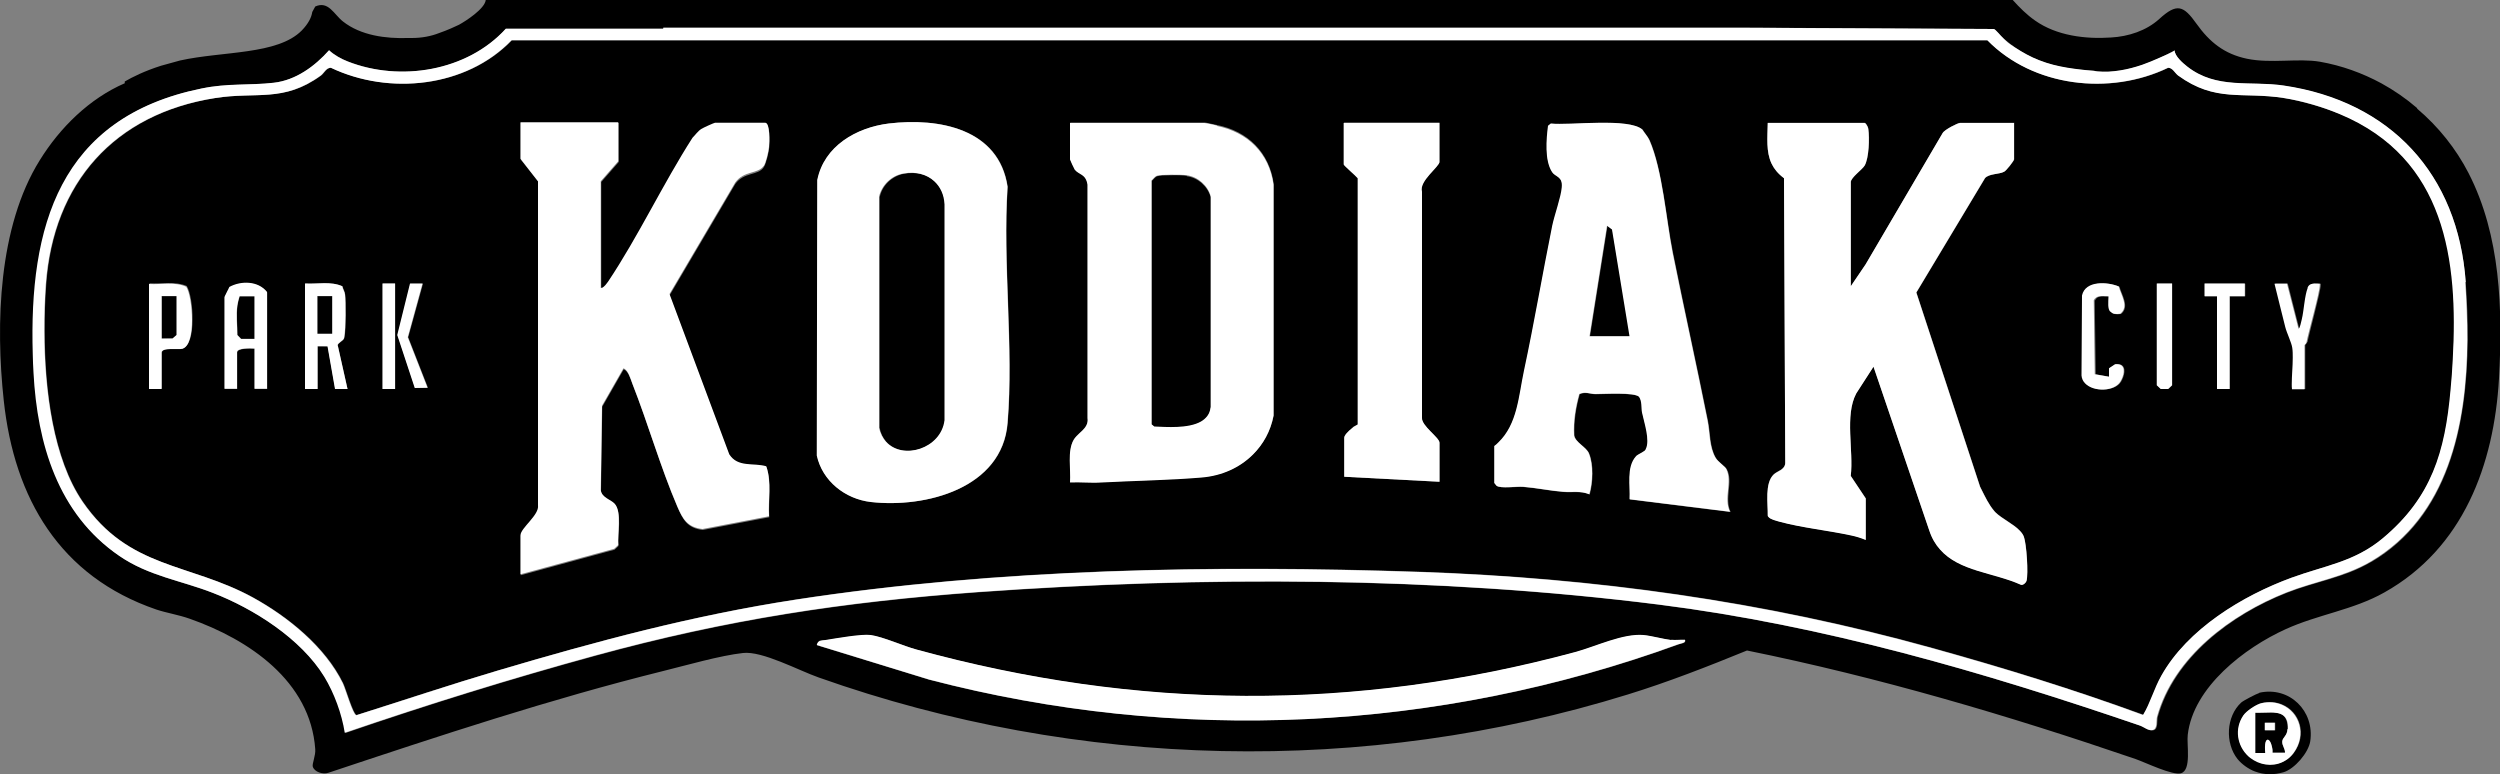
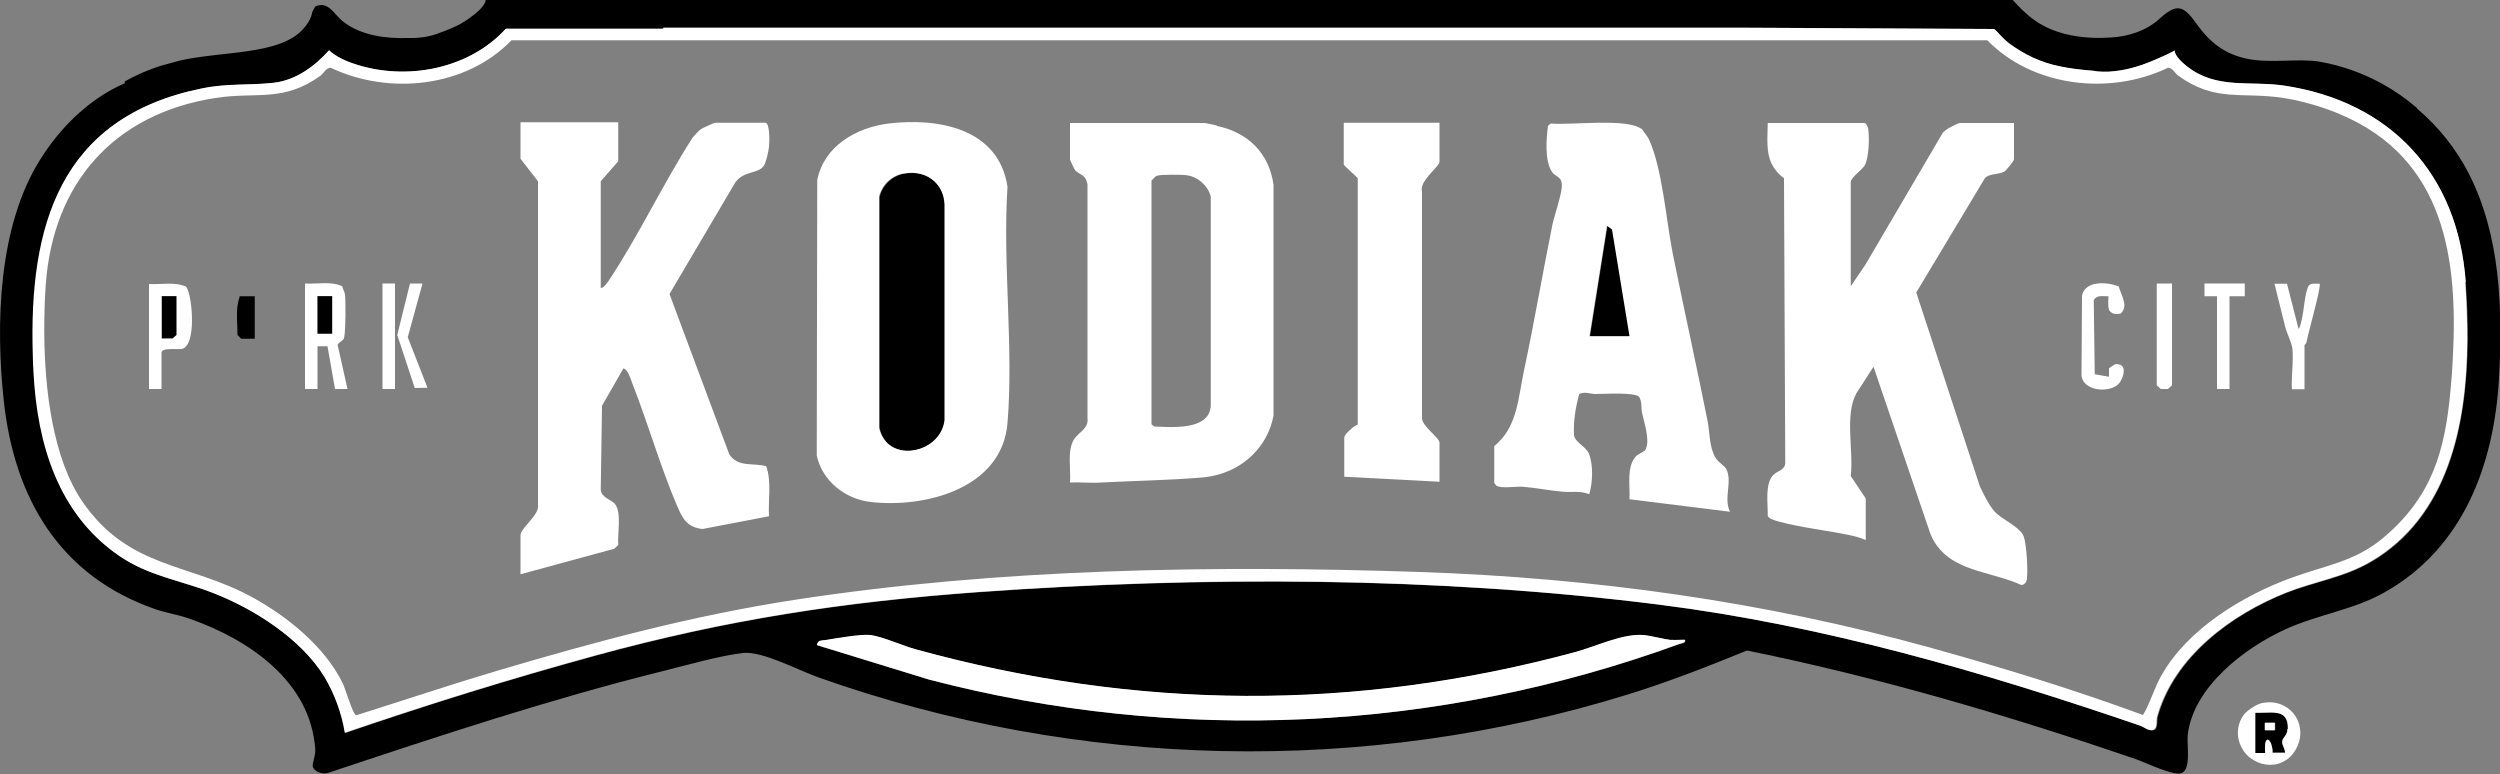
<svg xmlns="http://www.w3.org/2000/svg" id="Layer_1" version="1.1" viewBox="0 0 1000 309.8">
  <rect x="0" y="0" width="1000" height="309.8" fill="#808080" stroke="none" />
  <defs>
    <style>
      .st0 {
        fill: #fff;
      }
    </style>
  </defs>
  <g>
-     <path d="M936.2,45.7c-6.8-2.8-15.4-5.3-22.6-6.5-16.5-2.6-27.2,1.9-42.2-9-1.3-1-2.1-3.1-4-3.1-23.3,11.3-54,7.7-72.3-11h-95.7s-434.1,0-434.1,0h0s-60.5,0-60.5,0c-18.2,18.9-49,22.1-72.3,11-1.9,0-2.7,2.1-4,3.1-15,10.9-25.7,6.4-42.2,9-40.4,6.4-64.9,33.9-67.8,74.7-.4,5.7-.7,12-.6,18.6,0,23.6,3.5,51,15.3,68.2,18.6,27.1,42.6,24.4,68.1,38.3,14,7.7,28.9,19.7,36,34.3,1.1,2.2,4,12.5,5.4,12.7,18.8-6,37.5-12.2,56.4-17.8,39.8-11.8,78.2-22.1,119.2-28.4,81.3-12.5,167.1-13.9,250-11.1,69.4,2.4,137.2,11.7,204.5,30.4,28.5,7.9,56.9,16.7,84.6,26.8,3-4.8,4.5-10.6,7.3-15.7,10.5-18.7,32.4-32,52.1-39.2,13.3-4.8,25.1-6.2,36.5-15.8,19.6-16.4,24.9-34.7,27.1-59.2.4-4.1.7-8.2.9-12.3,2.3-39.8-2.9-80.4-45.1-98.1ZM73.2,139.4c-1.8.5-8.4-.7-8.4,1.6v14.5h0s-5,0-5,0h0v-42.2h0c5,.3,10.3-.9,14.9,1.1,1.4,2.2,2.4,8.1,2.3,13.5,0,5.5-1.1,10.5-3.8,11.3ZM106.9,155.6h-5v-16.1c-1.6-.1-7-.3-7,1.5v14.6h-5v-36.6s0-.2.1-.4c.2-.4.4-.9.7-1.4.2-.3.3-.7.5-1,.1-.2.2-.4.3-.6.1-.3.3-.5.3-.6,4.7-2.6,11.6-2.5,15.1,2v38.7ZM139.1,155.6h-5l-3-17h0c0-.1-4-.1-4-.1v17.1h0s-5,0-5,0h0v-42.2h0c5,.3,10.3-.9,14.9,1.1.3,1.1,1,2.2,1.1,3.4.3,2.5.4,13.7-.3,16.9,0,.3-.1.6-.2.7-.4.9-2.2,1.6-2.5,2.6l3.9,17.4h0,0ZM158.1,155.6h-5v-42.2h5v42.2ZM166.1,155.2h0s-7-21.1-7-21.1h0s0,0,0,0l5.1-20.6h5l-5.9,21.4,7.9,20.2h-5ZM291.8,182.1c3.4,5.4,9.7,3.2,14.8,4.8,2.2,6.2.7,13.4,1.1,20l-26.6,5.1s0,0,0,0h0c-6-.7-7.9-4-10.1-9.1-6.7-15.6-11.7-33.2-18-49.2-.8-2-1.6-5.2-3.5-6l-8.6,15-.5,33.7c.3,3,4.1,3.9,5.6,5.5,2.9,3.3,1,12.1,1.4,16.5l-1.6,1.5-37.5,10.2h0s0,0,0,0v-15.6c0-2.9,7.7-8.1,7.1-12V72.8s-7.1-9-7.1-9v-14.6h39.2v15.6l-7,8v42.7c.1,0,.3,0,.4-.1,0,0,0,0,0,0,0,0,0,0,.2,0,.5-.2.9-.6,1.2-1,.4-.5.7-1,1-1.4,12.1-18,22-39.2,33.8-57.6,1.2-1.1,2.3-2.7,3.5-3.5.7-.5,5.2-2.5,5.5-2.5h20.1s0,0,0,0c1.9,0,1.7,7.6,1.5,9.6-.2,1.9-1.2,6.4-2.2,7.9-2.2,3.4-7.9,1.8-11.4,6.7l-26.3,44.6,23.9,64.1ZM403.1,169.2c-2.1,26.1-32.7,34.1-54.7,31.6-10.2-1.2-19.3-8.4-21.6-18.6h0s.2-110.2.2-110.2c2.7-13.5,15.7-21,28.6-22.6h0c20.1-2.4,44.1,2.1,47.5,25.3,0,0,0,0,0,0s0,0,0,0c-2,30.6,2.5,64.2,0,94.5ZM509.5,166.1c-1.2,6.2-4.1,11.4-8.2,15.5-5.2,5.2-12.4,8.5-20.4,9.2-12.9,1.1-27.1,1.3-40.2,2-4.2.2-8.4-.2-12.6,0,.5-5.2-1.2-12.5,1.5-17.1.3-.5.7-.9,1.1-1.4.7-.7,1.6-1.5,2.4-2.3,1.3-1.3,2.3-2.8,2-4.9v-93.4c-.7-4.4-3.4-3.9-5.1-6-.4-.5-1.9-3.8-1.9-4.1v-14.6h0s53.7,0,53.7,0h0c.7,0,3.7.8,5,1,12.3,2.5,20.9,10.9,22.7,23.5v92.4ZM575.8,64.7c0,2-8.3,7.7-7.1,12v90.4c-.2,3.3,7.1,7.9,7.1,10v15.6h0s0,0,0,0l-38.1-2v-15.6c0-1,1.6-2.7,3.2-3.9.3-.2.5-.4.7-.6,0,0,0,0,0,0,0,0,0,0,.1,0,.5-.4,1.1-.7,1.4-.8v-98.5c-.8-1-5.6-5.1-5.6-5.5v-16.6h38.2v15.6ZM692.2,204.8h0s-40.2-5-40.2-5c.3-5.4-1.3-12.7,2.5-17.1,0,0,0,0,0,0,0,0,0,0,0,0,0,0,0,0,.1-.1,0,0,.2-.2.3-.3.8-.6,2-1.1,2.8-1.7,0,0,.1,0,.2-.1.1,0,.2-.2.3-.3.1-.1.2-.3.3-.5,1.8-3.5-.7-10.7-1.5-14.6-.4-2,.1-4.3-1.2-6.3-1.9-1.9-13.9-1.1-17.5-1.1-2.1,0-4-1.1-6.4,0-1.5,5.3-2.4,10.9-2.1,16.5.4,2.8,4.8,4.6,5.9,7.2,1.9,4.6,1.5,11.7.2,16.4,0,0,0,0,0,0,0,0,0,0,0,0-3.6-1.5-6.9-.7-10.5-1-5.2-.4-10.8-1.6-16-2-2.7-.2-8.9.7-10.6-.4l-.9-1.1v-14.8s0,0,0,0h0c.6-.5,1.1-.9,1.6-1.4,7.6-7.4,8.1-18.6,10.3-28.8,4.1-19.2,7.4-38.7,11.3-58,.9-4.4,3.5-11.4,3.8-15.3.3-4.4-2.7-4.1-3.9-6.1-3.1-4.7-2.3-13.2-1.6-18.5h0s1.1-.9,1.1-.9c7.8.9,31.1-2.4,36.6,2.4.8,1.4,2.2,2.9,2.8,4.2,5.2,12,6.6,31.7,9.3,44.9,4.5,22.5,9.5,44.9,14,67.3,1,4.9.6,10.5,3.2,14.9,1.1,1.8,3.7,3.3,4.4,4.6,2.6,5-1.2,11.6,1.5,17.1h0ZM810.6,232.3c-.2.7-1.4,1.8-2.3,1.5-10.9-4.9-24.6-5.3-32.3-14.1-1.8-2-3.2-4.5-4.3-7.6l-22.3-65.5-6.9,10.7c-4.7,8.8-1,22.9-2.2,33l6,9v16.6c-1.8-.8-3.8-1.4-5.8-1.8-9.2-2-19.8-3-28.7-5.5-1.3-.4-3.6-.8-4.4-1.9-.1-.2-.2-.3-.3-.5.1-4.8-1.3-13,2.4-16.5,1.4-1.4,4.4-1.8,4.6-4.5l-.5-114c-2.5-1.8-4-3.7-5-5.9-2.2-4.7-1.7-10.2-1.5-16.2h38.7c.2,0,.3.1.5.3.5.5,1,1.6,1.1,2.2.5,3.5.2,11.6-1.5,14.6-.9,1.5-5.5,4.8-5.5,6.5v41.7l5.9-8.7,30.8-52.5c.7-1.4,6.1-4.1,7-4.1h21.6s0,0,0,0v14.6c0,.6-3.2,4.6-4,5-2,1-5.8.7-7.6,2.5l-27.5,45.8,25.5,77.7c.2.4.4.8.6,1.2,0,0,0,0,0,0,1.4,2.8,2.9,6,4.9,8.3.2.2.4.4.6.7,2.7,2.6,7.3,4.7,9.8,7.4.6.7,1.1,1.4,1.5,2.2,1.2,2.9,1.9,15,1.1,17.8ZM837.9,120.1l.4,29.6,5.5,1v-3.4c.1,0,2.5-1.6,2.5-1.6.9,0,1.6,0,2.1.2,2.2,1,1.4,4.5,0,6.8-2.4,3.9-10.8,4.2-14.1.6-.8-.8-1.3-1.9-1.4-3.1l.2-32c1.3-6,10.3-5.5,14.7-3.5,0,0,0,0,0,0,0,0,0,0,0,0,0,0,0,0,0,0h0s0,0,0,0c.9,3.4,4.2,8,.6,10.9-2,.3-3.2,0-3.8-.8-1.1-1.3-.8-3.7-.7-6.2-2.3,0-4.8-.7-5.9,1.6ZM868.9,154.1l-1.5,1.5h-3l-1.5-1.5v-40.7h6v40.7ZM898,118.5h0s-6,0-6,0v37.1h-5v-37.1h-5s0,0,0,0v-5h16.1v5ZM922.9,136.8c-.1.6-.8,1-.8,1.2v17.6h0s-5,0-5,0c0-.7-.1-1.3-.1-2,0-3.4.3-7.1.4-10.6,0-1.4,0-2.7-.2-4h0c-.3-2.1-2.2-5.9-2.8-8.3-1.4-5.8-2.8-11.6-4.3-17.3h0s0,0,0,0h5c0,0,4.6,18.1,4.6,18.1.5,0,1.1-2.8,1.3-3.7.8-3.7,1.1-9.4,2.4-12.7.8-2.2,2.9-1.7,4.9-1.6,0,0,0,.2,0,.4,0,2.8-4.8,19.9-5.3,23Z" />
    <path d="M966.8,43.2c-4.4-3.8-9.2-7.1-14.3-9.9-7.6-4.1-15.9-7.1-24.5-8.6s-19.5.8-29.2-1.2c-9.1-1.9-15-6.7-20.2-14s-7.8-8.4-14.9-1.9c-5.2,4.7-12.3,7-19.3,7.4-10.2.7-21.8-.7-30.4-6.8-3.3-2.3-6.2-5.2-8.9-8.2H194.3c-.4,3.5-7.8,8.3-10.7,9.9-1.2.6-4.7,2.2-7.9,3.3-3.3,1.3-7,2-11,2s-1,0-1.5,0c-8.9.3-18.9-1-26-6.6-3.6-2.8-5.8-8.4-11.1-6l-1.2,2.2c-.3,2.1-1.5,4.6-4.2,7.4-9.7,9.8-31.6,8.2-48.7,12l-7.6,2.1c-6.6,2.1-11.4,4.5-14.5,6.3,0,.2,0,.5,0,.7-14.1,6.1-25.9,17.7-34,30.8C-.7,90.7-1.8,129.7,1.5,160.2c4.2,39.2,22.5,70.4,61,83.6,4.2,1.4,8.9,2.1,13.4,3.7,23.6,8.3,48.3,24.9,50.2,52.2.2,2.5-1.3,5.8-1,6.9.6,2.2,4.1,3.3,6.3,2.5,44.1-14.7,88.8-29.5,133.9-40.7,9.3-2.3,22.8-6.2,31.9-7.2,7.7-.9,22.3,7,30.3,9.8,103.9,36.8,218.3,39.4,323.6,6.8,16.2-5,32-11.2,47.7-17.6,52.7,10.7,104.6,26,155.4,43.4,4,1.4,14.9,6.7,18.2,5.7,4.3-1.3,2.2-11.6,2.7-15.4,2.2-19.1,22.8-34.8,39.1-42.2,12.9-5.9,27.1-7.7,39.5-14.7,31.6-17.7,43.9-51.1,45.9-85.6,1.5-27.6.7-57.1-12.2-82.2-5-9.7-12-18.5-20.5-25.7ZM674.1,256c.2.9-.5,1.2-1.3,1.4-.5.1-1,.2-1.4.4-96.3,35-200.6,39.9-299.7,14.1l-44.9-13.8c.2-.8.5-1.2.9-1.5,0,0,0,0,.1,0,.1,0,.2-.1.3-.2.6-.2,1.4-.2,2.2-.3,4.3-.6,14.4-2.4,18.1-2,4.9.6,13.1,4.3,18.3,5.8,88.3,24.2,174.9,24.9,263.5,1,8.4-2.3,19-7.4,27.3-6.8,3.2.3,7.8,1.6,11.1,2,1.8.2,3.7,0,5.5,0h0ZM948.6,224.7c-10.8,6.4-22.4,7.9-33.8,12.4-22.2,8.7-45.1,25.8-51.7,49.7-.4,1.5.3,4.8-1.7,5.3-1.8.5-3.5-1.2-5.2-1.8-62.9-21.5-126.7-40.1-192.5-48.4-88.8-11.2-182.5-11.4-272.1-5-53.9,3.9-100.7,11-153.3,25.4-33.7,9.2-67.2,19.6-100.1,30.9-1.2-7.6-4.2-15.9-8.2-22.4-9.3-15.2-28.3-27.2-44.7-33.6-12.9-5-25.7-6.7-37.4-14.8-24.5-16.8-32.7-45-34.2-73.2-.1-2.5-.2-5-.3-7.5-1.5-50.7,10.5-94.7,67.3-106.3,10.4-2.1,19.1-1.1,28.9-2.3,8.8-1,16.4-6.6,22.1-13,2,1.9,4.9,3.5,7.5,4.5,20.9,8.2,47.8,4,63.2-13.1h63v-.4h362.7s0,0-.1,0h25.6s0,0,0,0h8.4s0,0,0,0h23.9s0,0,0,0h12.4c0,0,.1,0,.2,0h8.1l91,.5c10.8,11.7,24,16.1,39.6,16.6,1,0,2,1,3,1s6.4-.8,8-1c7.7-1.2,14.8-4.3,21.6-8,.2,2.4,3.2,5,5.1,6.5,11.7,9.1,25,5.6,38.6,7.6,42.7,6.4,69.8,35.4,72.8,78.7.5,7.4.9,15.2.8,23.1-.3,34.3-7.8,70.6-38.6,88.7Z" />
-     <path d="M903.7,277.2h0c-1.1.3-6.3,3-7.2,3.8-6.1,5.6-6.5,16.3-1.5,22.6,1.7,2.1,4.5,4.1,7,5,3.8,1.4,7.5,1.4,11.4.3,4.4-1.3,10-7.8,10.7-12.4,1.8-12.1-8.3-22.1-20.4-19.4ZM917.6,301.1c-.9,1.2-2,2.2-3.1,2.9-3.8,2.4-8.7,2.3-12.8,0-.4-.2-.8-.5-1.2-.8-.3-.3-.7-.5-1-.8-4.6-4.2-5.6-10.9-2-16.3,1.2-1.8,5.1-4.4,7.2-4.9h0c3-.7,5.8-.4,8.2.6,7,2.9,10.1,11.9,4.7,19.3Z" />
-     <path d="M474.8,70.3c-1.1-.1-3.8-.3-6.4-.2-2.4,0-4.6.1-5.5.4h0c-.9.3-1.5,1.3-2.2,1.9v97.5s1.1.9,1.1.9c4.8.2,13.7.9,18.7-2,2-1.2,3.4-2.9,3.8-5.5v-84.3c-1.1-4.3-5.1-8-9.6-8.5Z" />
    <path d="M361.6,69.5h0c-4.8.9-8.7,4.6-9.7,9.3v92.4c.4,2.3,1.4,4.1,2.6,5.5,6.7,7.5,22.1,2.9,23.5-8.5v-86.4c-.2-3.9-1.7-7-4-9.2-3-2.8-7.5-4-12.3-3.1Z" />
    <polygon points="643 90.3 636 134.5 652.1 134.5 645 91.8 643 90.3" />
    <path d="M95,122.3c-.5,3.8,0,7.8,0,11.7l1.5,1.5h5.4c0,0,0-17,0-17h0s-6,0-6,0c-.4,1.2-.7,2.5-.9,3.8Z" />
    <rect x="127" y="118.5" width="6" height="15.1" />
    <polygon points="64.8 135.5 69.2 135.4 70.8 134 70.8 118.5 64.8 118.5 64.8 135.5" />
    <path d="M908,285c-1.5,0-3.1.1-4.7.1-.2,0-.4,0-.6,0-.2,0-.4,0-.6,0v16.1h4c-.4-3.9.3-5.5,1.1-5.3.4,0,.9.6,1.2,1.5.3.7.5,1.5.6,2.6,0,.3,0,.7,0,1.1h5c.1-1.6-1.2-2.8-1.1-4.5.1-1.7,2-2.2,2.1-5,.2-5.9-3-6.7-7.2-6.7ZM910.1,292.1h-4v-3h4v3Z" />
  </g>
  <g>
    <path class="st0" d="M986.3,112.9c-3.1-43.3-30.1-72.4-72.8-78.7-13.5-2-26.9,1.6-38.6-7.6-1.9-1.5-4.9-4.1-5.1-6.5,0,.5-5.4,2.7-6,3-2.3,1-4.6,2-6.9,2.8-5.9,2-11.9,3.2-18.2,2.6-7.8-.8-15.7-1.5-23-4.4-3.4-1.3-6.6-3.1-9.7-5.1s-3.1-2.2-4.5-3.5-3.3-3.9-4-3.9c0,0-98.9-.5-98.9-.5,0,0-.1,0-.2,0h-12.6s0,0,0,0h-23.9s0,0,0,0h-8.4s0,0,0,0h-25.6s0,0,.1,0h-362.7v.4h0s-63,0-63,0c-15.5,17-42.3,21.3-63.2,13.1-2.6-1-5.5-2.6-7.5-4.5-5.7,6.4-13.3,12-22.1,13-9.8,1.1-18.5.1-28.9,2.3C23.5,47,11.6,90.9,13.1,141.6c0,2.5.2,5,.3,7.5,1.5,28.3,9.7,56.4,34.2,73.2,11.8,8.1,24.6,9.8,37.4,14.8,16.4,6.3,35.4,18.4,44.7,33.6,4,6.6,7,14.8,8.2,22.4,33-11.3,66.5-21.7,100.1-30.9,52.6-14.4,99.4-21.5,153.3-25.4,89.6-6.4,183.3-6.2,272.1,5,65.8,8.3,129.7,26.9,192.5,48.4,1.7.6,3.4,2.2,5.2,1.8,2-.5,1.3-3.8,1.7-5.3,6.6-23.9,29.5-40.9,51.7-49.7,11.4-4.5,23-6.1,33.8-12.4,30.8-18.1,38.4-54.5,38.6-88.7,0-7.9-.3-15.7-.8-23.1ZM981.1,143.8c-.2,4.1-.5,8.2-.9,12.3-2.2,24.5-7.5,42.8-27.1,59.2-11.4,9.5-23.2,10.9-36.5,15.8-19.7,7.2-41.7,20.6-52.1,39.2-2.9,5.1-4.4,10.9-7.3,15.7-27.7-10.2-56.1-18.9-84.6-26.8-67.3-18.7-135.1-28-204.5-30.4-83-2.8-168.7-1.4-250,11.1-41,6.3-79.4,16.6-119.2,28.4-18.9,5.6-37.6,11.9-56.4,17.8-1.4-.3-4.3-10.5-5.4-12.8-7.2-14.6-22-26.6-36-34.3-25.5-14-49.5-11.3-68.1-38.3-11.8-17.2-15.2-44.6-15.3-68.2,0-6.6.2-12.9.6-18.6,2.9-40.8,27.4-68.4,67.8-74.7,16.5-2.6,27.2,1.9,42.2-9,1.3-1,2.1-3.1,4-3.1,23.3,11.1,54.1,7.9,72.3-11h60.5s434.1,0,434.1,0h0s95.7,0,95.7,0c18.3,18.7,49,22.2,72.3,11,1.8,0,2.7,2.1,4,3.1,15,10.9,25.7,6.4,42.2,9,7.3,1.1,15.9,3.6,22.6,6.5,42.2,17.7,47.3,58.3,45.1,98.1Z" />
    <path class="st0" d="M807.9,212.3c-2.5-2.7-7.2-4.8-9.8-7.4-.2-.2-.4-.4-.6-.7-2-2.4-3.5-5.5-4.9-8.3,0,0,0,0,0,0-.2-.4-.4-.8-.6-1.2l-25.5-77.7,27.5-45.8c1.7-1.8,5.6-1.4,7.6-2.5.9-.4,4-4.4,4-5v-14.5h0s-21.6,0-21.6,0c-.9,0-6.3,2.7-7,4.1l-30.8,52.5-5.9,8.7h0v-41.7c0-1.7,4.6-5,5.5-6.5,1.8-3,2-11.1,1.5-14.6,0-.7-.6-1.7-1-2.2-.2-.2-.3-.3-.5-.3h-38.7c-.1,6-.7,11.5,1.5,16.2,1,2.1,2.6,4.1,5,5.9h0s.5,114,.5,114c-.2,2.7-3.1,3.1-4.6,4.5-3.7,3.5-2.3,11.7-2.4,16.5,0,.2.1.3.3.5.8,1,3.1,1.5,4.4,1.9,8.9,2.4,19.5,3.5,28.7,5.5,1.9.4,3.9,1,5.8,1.8v-16.6l-6-9c1.2-10.1-2.5-24.2,2.2-33l6.9-10.7h0s22.3,65.5,22.3,65.5c1,3.1,2.5,5.6,4.3,7.6,7.7,8.8,21.4,9.2,32.3,14.1.9.4,2.1-.8,2.3-1.5.8-2.8,0-14.9-1.1-17.8-.3-.8-.8-1.5-1.4-2.1Z" />
    <path class="st0" d="M305.4,66.6c1-1.5,2-5.9,2.2-7.9.2-1.9.4-9.6-1.5-9.6h-20.1c-.3,0-4.8,2-5.5,2.5-1.3.8-2.4,2.4-3.5,3.5-11.8,18.4-21.7,39.5-33.8,57.6-.3.4-.7.9-1.1,1.4-.4.4-.8.8-1.2,1,0,0,0,0-.2,0,0,0,0,0,0,0-.1,0-.3.1-.4.1h0v-42.7l7-8v-15.6h-39.1v14.6l7,9v129.6c.6,3.9-7,9.1-7,12v15.6h0s37.5-10.2,37.5-10.2l1.6-1.5c-.4-4.4,1.5-13.2-1.4-16.5-1.4-1.6-5.3-2.5-5.6-5.5l.5-33.7,8.6-15h0c1.9.8,2.8,4.1,3.5,6,6.3,16,11.3,33.6,18,49.2,2.2,5.1,4,8.4,10.1,9.1,0,0,0,0,0,0l26.6-5.1c-.4-6.6,1.1-13.7-1.1-20-5.1-1.5-11.4.6-14.8-4.8l-23.9-64.1,26.3-44.6c3.5-4.9,9.2-3.3,11.4-6.7Z" />
    <path class="st0" d="M486.7,50.2c-1.3-.3-4.3-1-5-1h0s-53.7,0-53.7,0h0v14.6c0,.2,1.6,3.6,1.9,4.1,1.7,2.1,4.4,1.6,5.1,6v93.4c.3,2.1-.7,3.6-2,4.9-.8.8-1.7,1.5-2.4,2.3-.4.4-.8.9-1.1,1.4-2.7,4.5-1.1,11.9-1.5,17.1,4.2-.2,8.4.3,12.6,0,13.1-.7,27.2-.9,40.2-2,8-.7,15.1-3.9,20.4-9.2,4.1-4.1,7-9.3,8.2-15.5v-92.4c-1.7-12.6-10.3-21-22.6-23.5ZM484.2,163.1c-.3,2.6-1.8,4.3-3.8,5.5-5.1,2.9-13.9,2.2-18.7,2l-1.1-.9v-97.5c.7-.6,1.3-1.6,2.2-1.9h0c.9-.3,3.1-.4,5.5-.4,2.6,0,5.2,0,6.4.2,4.5.6,8.5,4.2,9.6,8.5v84.3Z" />
    <path class="st0" d="M403,74.7s0,0,0,0c-3.5-23.2-27.4-27.7-47.5-25.3h0c-13,1.6-25.9,9-28.6,22.6l-.2,110.2h0c2.2,10.2,11.3,17.4,21.6,18.6,22,2.5,52.6-5.5,54.7-31.6,2.5-30.3-2-63.8,0-94.5ZM377.8,168.1c-1.4,11.4-16.8,16.1-23.5,8.5-1.2-1.4-2.2-3.2-2.7-5.5v-92.4c1.1-4.7,5-8.5,9.8-9.3h0c4.9-.9,9.3.3,12.3,3.1,2.4,2.2,3.9,5.3,4.1,9.2v86.4Z" />
    <path class="st0" d="M690.6,187.7c-.7-1.3-3.3-2.8-4.4-4.6-2.6-4.4-2.2-10-3.2-14.9-4.5-22.5-9.5-44.9-14-67.3-2.6-13.3-4-32.9-9.3-44.9-.6-1.4-2-2.9-2.8-4.2-5.5-4.8-28.8-1.6-36.6-2.4l-1.1.9h0c-.7,5.4-1.4,13.8,1.6,18.5,1.3,2,4.3,1.6,3.9,6.1-.3,3.9-2.9,11-3.8,15.3-3.9,19.3-7.2,38.8-11.3,58-2.2,10.3-2.6,21.4-10.3,28.8-.5.5-1,1-1.6,1.4h0s0,14.8,0,14.8l.9,1.1c1.7,1.2,7.9.2,10.6.4,5.2.4,10.9,1.6,16,2,3.6.3,6.9-.5,10.5,1,0,0,0,0,0,0,1.4-4.7,1.7-11.8-.2-16.4-1-2.5-5.5-4.4-5.9-7.2-.3-5.6.6-11.1,2.1-16.5,0,0,0,0,0,0,2.4-1.1,4.3,0,6.4,0,3.5,0,15.6-.8,17.5,1.1,1.3,2,.8,4.4,1.2,6.3.8,3.9,3.3,11.1,1.5,14.6,0,.2-.2.3-.3.5,0,0-.2.2-.3.3,0,0,0,0-.2.1-.8.6-2,1.1-2.8,1.7-.1,0-.2.2-.3.3,0,0,0,0-.1.1,0,0,0,0,0,0-3.8,4.3-2.2,11.7-2.5,17.1l40.2,5h0c-2.7-5.5,1.1-12-1.5-17.1ZM635.8,134.5l7-44.2,2,1.5,7,42.7h-16.1Z" />
    <path class="st0" d="M537.5,49.2h0v16.6c0,.4,4.8,4.5,5.6,5.5v98.5c-.3.2-.9.5-1.4.8,0,0,0,0-.1,0,0,0,0,0,0,0-.2.2-.5.4-.7.6-1.6,1.3-3.2,2.9-3.2,3.9v15.6l38.1,2h0v-15.6c0-2.1-7.2-6.7-7-10v-90.4c-1.3-4.3,7-10,7-12v-15.6h-38.1Z" />
    <path class="st0" d="M668.5,256c-3.3-.4-7.9-1.7-11.1-2-8.3-.7-18.9,4.5-27.3,6.8-88.6,23.9-175.2,23.2-263.5-1-5.3-1.4-13.5-5.1-18.3-5.8-3.7-.5-13.8,1.3-18.1,2-.8.1-1.5.1-2.2.3-.1,0-.2,0-.3.2,0,0,0,0-.1,0-.4.3-.7.7-.9,1.5l44.9,13.8c99.1,25.9,203.3,21,299.7-14.1.4-.1.9-.2,1.4-.4.8-.2,1.5-.5,1.3-1.4h0c-1.8-.1-3.7.2-5.5,0Z" />
-     <path class="st0" d="M91.7,114.9c0,.1-.2.3-.3.6,0,.2-.2.4-.3.6-.2.3-.3.7-.5,1-.3.6-.5,1.1-.7,1.4,0,.2-.1.4-.1.4v36.6h5v-14.6c0-1.8,5.5-1.6,7-1.5v16.1h5v-38.7c-3.5-4.5-10.4-4.6-15.1-2ZM101.8,118.5h0v17.1h-5.4c0,0-1.5-1.6-1.5-1.6,0-3.9-.5-7.9,0-11.7.2-1.3.5-2.5.9-3.8h6c0,0,0,0,0,0Z" />
    <path class="st0" d="M135,138.1c.2-1,2-1.7,2.5-2.6,0-.1.1-.4.2-.7.6-3.2.6-14.4.3-16.9-.1-1.2-.9-2.2-1.1-3.4-4.6-2.1-9.9-.8-14.9-1.1h0v42.2h5v-17.1h4c0,.1,3,17.1,3,17.1h5l-3.9-17.4h0ZM132.9,133.5h-6v-15.1h6v15.1Z" />
    <path class="st0" d="M59.6,113.4h0v42.2h5v-14.5h0c0-2.3,6.7-1.1,8.4-1.6,2.7-.8,3.8-5.9,3.8-11.3,0-5.5-.9-11.3-2.3-13.5-4.6-2.1-9.9-.8-14.9-1.1ZM70.6,134l-1.6,1.4h-4.4c0,0,0-17,0-17h6v15.6Z" />
    <path class="st0" d="M844.3,124.7c.6.8,1.8,1.1,3.8.8,3.6-2.8.3-7.5-.6-10.9,0,0,0,0,0,0-4.5-1.9-13.4-2.5-14.7,3.6l-.2,32c.1,1.2.6,2.3,1.4,3.1,3.4,3.6,11.7,3.3,14.1-.6,1.4-2.3,2.3-5.8,0-6.8-.5-.2-1.2-.3-2.1-.2l-2.4,1.6v3.4c-.1,0-5.7-1-5.7-1h0s-.4-29.6-.4-29.6c1.2-2.3,3.7-1.5,5.9-1.6,0,0,0,0,0,0-.1,2.5-.4,5,.7,6.2Z" />
    <polygon class="st0" points="847.5 114.6 847.5 114.6 847.5 114.6 847.5 114.6" />
    <path class="st0" d="M923.1,115.1c-1.3,3.3-1.5,9-2.4,12.7-.2.9-.8,3.7-1.3,3.7l-4.6-18h-5c0,0,0,0,0,0,1.5,5.8,2.8,11.6,4.3,17.3.6,2.4,2.5,6.2,2.8,8.3h0c.2,1.3.2,2.6.2,4,0,3.5-.4,7.2-.4,10.6,0,.7,0,1.4.1,2h5v-17.6c0-.2.7-.6.8-1.2.5-3.1,5.4-20.2,5.3-23,0-.2,0-.3,0-.4-2,0-4.1-.5-4.9,1.6Z" />
    <polygon class="st0" points="881.8 118.5 881.8 118.5 886.8 118.5 886.8 155.6 891.8 155.6 891.8 118.5 897.9 118.5 897.9 118.5 897.9 113.4 881.8 113.4 881.8 118.5" />
    <polygon class="st0" points="862.7 113.4 862.7 154.1 864.3 155.6 867.2 155.6 867.2 155.6 868.8 154.1 868.8 113.4 868.7 113.4 862.7 113.4" />
    <rect class="st0" x="153" y="113.4" width="5" height="42.2" />
    <polygon class="st0" points="169 113.4 164 113.4 158.9 134 158.9 134 165.9 155.2 166 155.2 171 155.1 163.1 134.9 169 113.4" />
    <path class="st0" d="M912.7,281.9c-2.3-1-5.1-1.3-8.2-.6h0c-2.1.5-6,3.1-7.2,4.9-3.6,5.3-2.5,12.1,2,16.3.3.3.6.5,1,.8.4.3.8.5,1.2.8,4,2.4,9,2.5,12.8,0,1.2-.7,2.2-1.7,3.1-2.9,5.4-7.4,2.3-16.4-4.7-19.3ZM915,291.6c-.1,2.8-2,3.3-2.1,5-.1,1.7,1.2,2.8,1.1,4.5h-5c0-.4,0-.8,0-1.1-.1-1-.4-1.9-.6-2.6-.4-.9-.8-1.4-1.2-1.5-.8-.2-1.5,1.4-1.1,5.3h-4v-16.1c.2,0,.4,0,.6,0,.2,0,.4,0,.6,0,1.6,0,3.2-.1,4.7-.1,4.1,0,7.4.7,7.2,6.7Z" />
    <rect class="st0" x="905.9" y="289.1" width="4" height="3" />
  </g>
</svg>